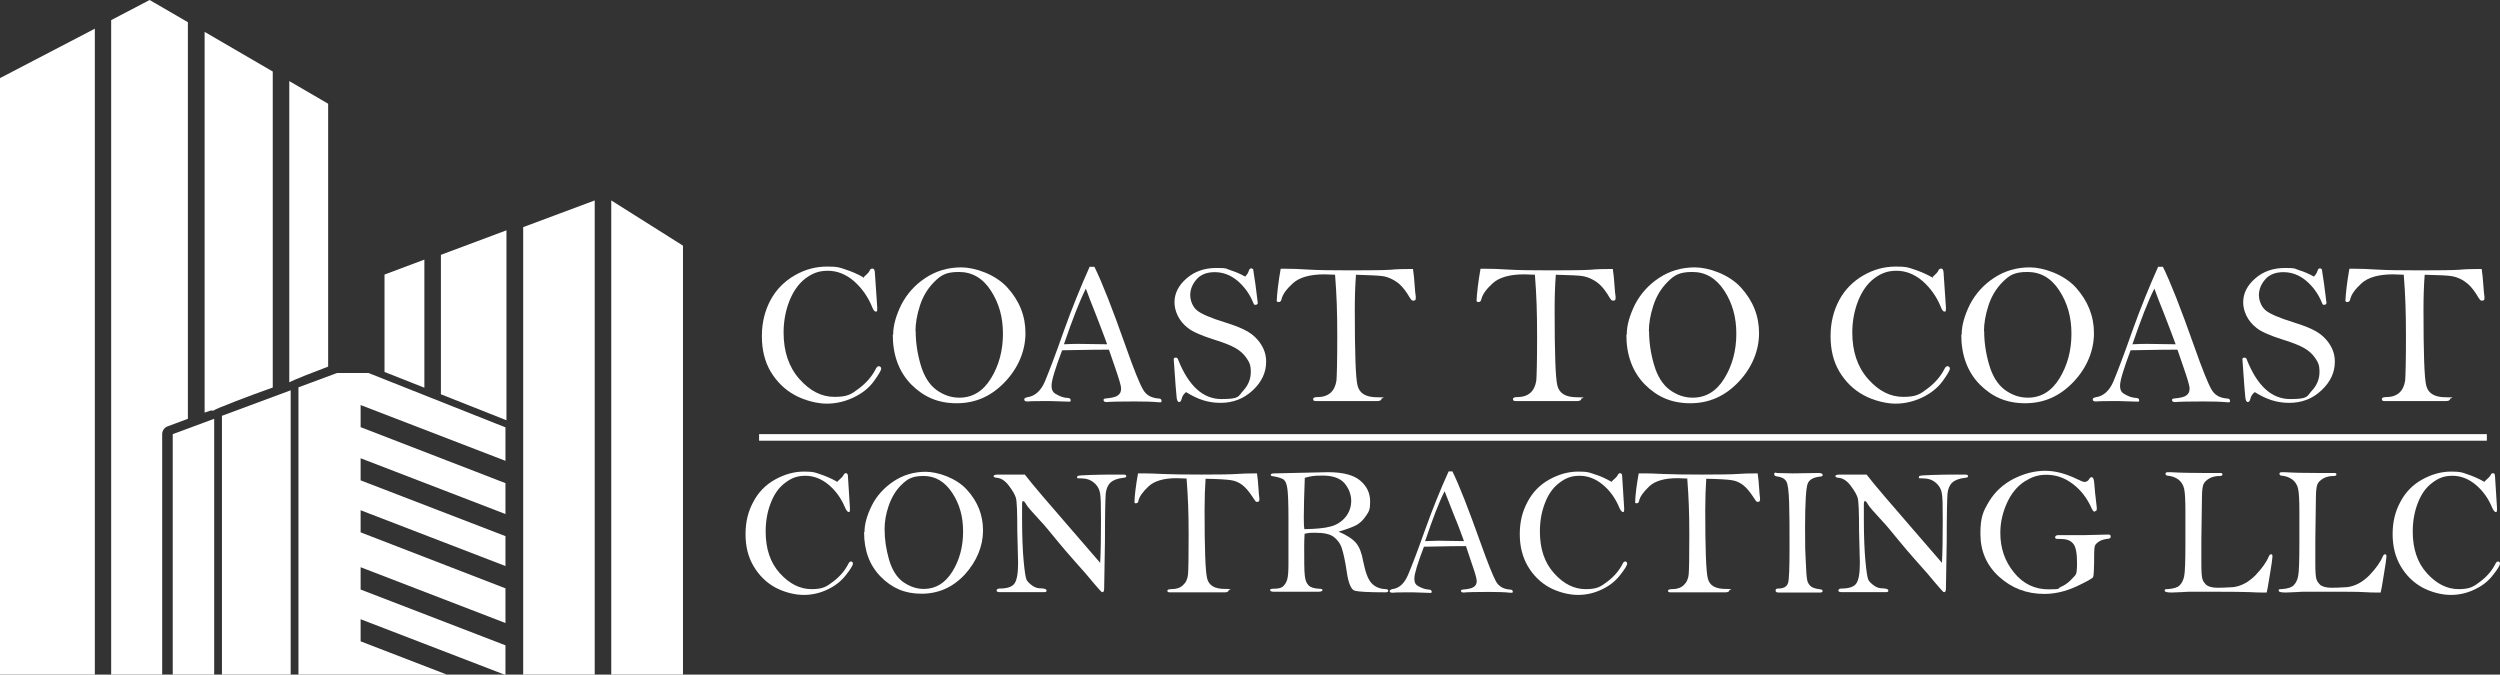
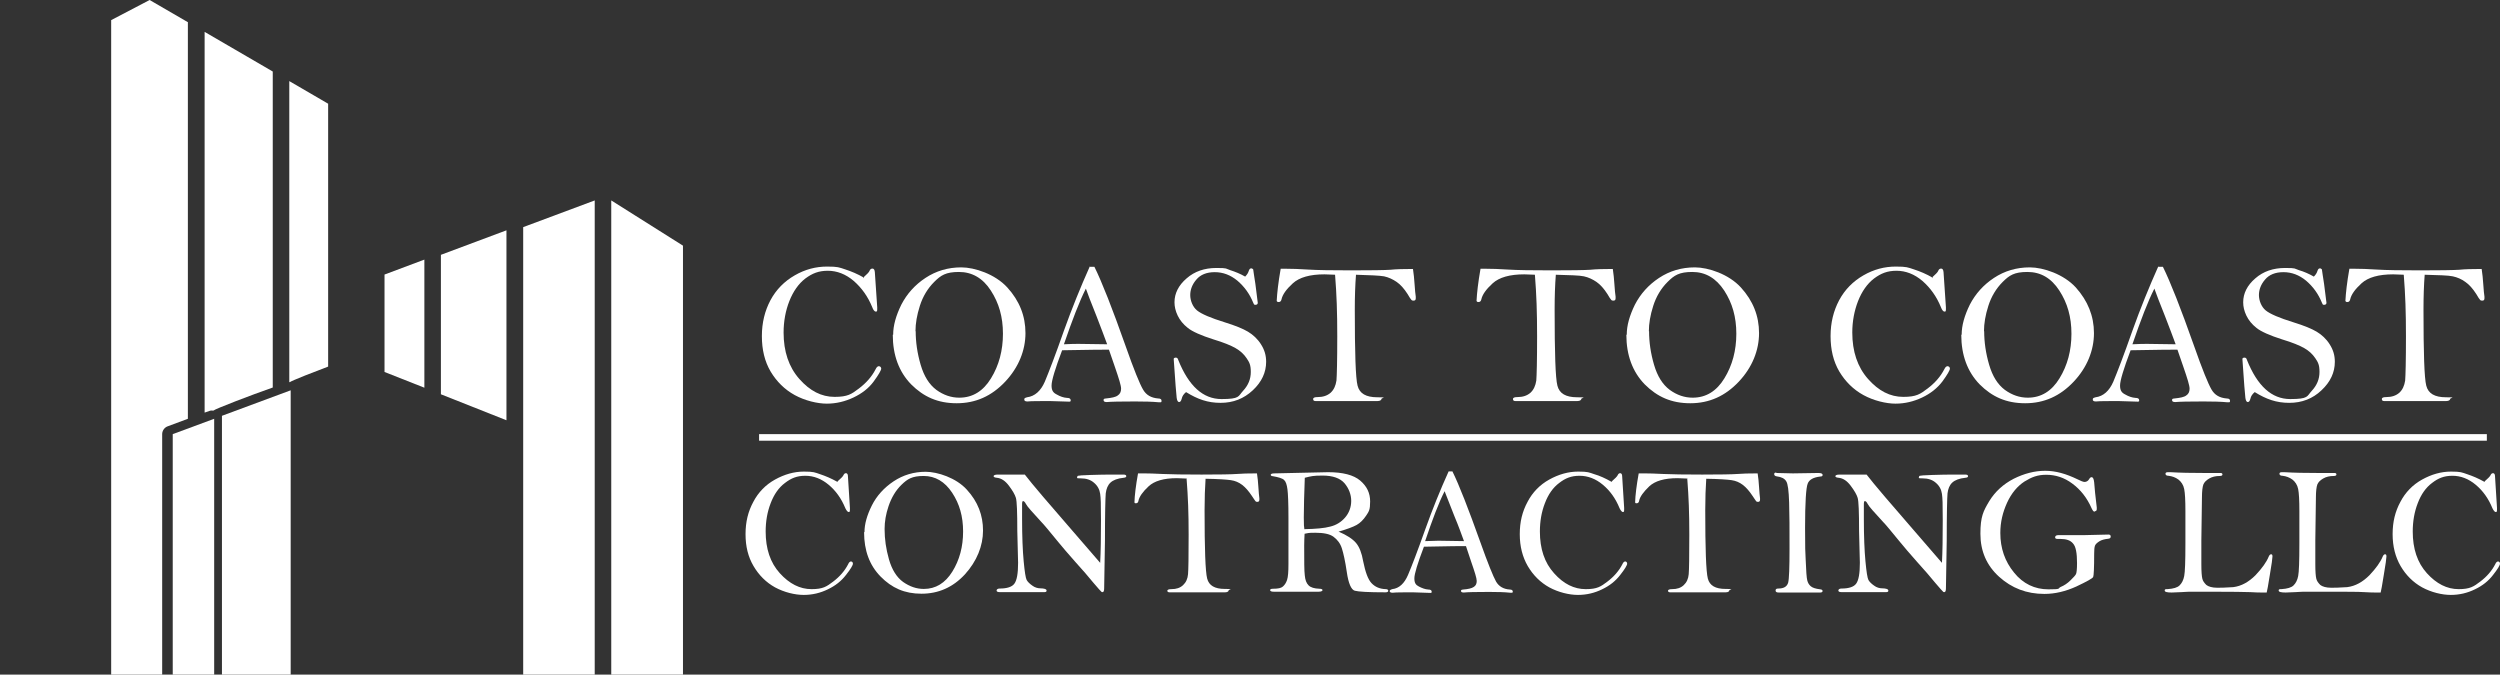
<svg xmlns="http://www.w3.org/2000/svg" id="Layer_1" version="1.1" viewBox="0 0 1254.8 338.6">
  <rect x="0" y="0" width="1254.8" height="338.6" fill="#333333" stroke="none" />
  <defs>
    <style>
      .st0 {
        fill: #fff;
      }

      .st0, .st1 {
        fill-rule: evenodd;
      }

      .st1 {
        fill: #fff;
      }
    </style>
  </defs>
-   <polygon class="st0" points="47.6 14.4 0 39.2 0 338.6 47.6 338.6 47.6 14.4 47.6 14.4" />
  <path class="st0" d="M94.4,11.2L75.1,0l-19.3,10.1v328.5h25.6v-120.7c0-1.7,1.1-3.3,2.7-3.9l10.2-3.8V11.2h.1Z" />
  <path class="st0" d="M136.9,35.9l-34.2-19.9v191.1l2.3-.8c.7-.3,1.4-.3,2.1-.2.7-.8,18.7-7.7,29.8-11.6V35.9h0Z" />
  <path class="st0" d="M164.6,52l-19.4-11.3v151.1h.3c.5-.6,13.8-5.8,19.2-7.8V52h-.1Z" />
  <polygon class="st0" points="342.8 123.3 306.8 100.6 306.8 338.6 342.8 338.6 342.8 123.3 342.8 123.3" />
  <polygon class="st0" points="262.6 114 262.6 338.6 298.5 338.6 298.5 100.6 262.6 114 262.6 114" />
  <path class="st0" d="M221.3,197.9l32.8,13h.1v-95.3l-32.9,12.3v69.9h0Z" />
  <polygon class="st0" points="193 186.7 213 194.6 213 130.3 193 137.8 193 186.7 193 186.7" />
-   <polygon class="st1" points="149.8 194.4 149.8 338.6 224.3 338.6 181 321.9 181 310.8 253.2 338.6 253.7 338.6 253.7 323.9 181 295.9 181 284.7 253.7 312.7 253.7 295.3 181 267.2 181 256.1 253.7 284.1 253.7 269.1 181 241.1 181 230 253.7 258 253.7 242.5 181 214.4 181 203.3 253.7 231.3 253.7 214.5 184.9 187.2 169.2 187.2 149.8 194.4 149.8 194.4" />
  <polygon class="st1" points="145.9 338.6 145.9 195.9 111.4 208.7 111.4 338.6 145.9 338.6 145.9 338.6" />
  <polygon class="st1" points="107.5 338.6 107.5 210.2 86.7 217.9 86.7 338.6 107.5 338.6 107.5 338.6" />
  <path class="st0" d="M433.2,139.4c1.9-1.7,3-2.8,3.2-3.4.3-.8.8-1.2,1.5-1.2s1.1.6,1.2,1.8l1.2,17.7c0,1.1,0,1.6-.1,1.8,0,.2-.3.3-.7.3s-1.2-.7-1.7-2.2c-2.2-5.4-5.3-9.7-9.3-13.2-4-3.4-8.4-5.1-13-5.1s-7.8,1.3-11.3,3.9c-3.4,2.6-6.1,6.5-8,11.3s-2.9,10.2-2.9,15.8c0,9.5,2.6,17.3,7.9,23.3,5.3,6,11.1,9,17.7,9s8.5-1.4,12.2-4.2c3.7-2.8,6.5-6,8.4-9.7.5-1.1,1.1-1.5,1.6-1.5s1.2.4,1.2,1.2-1.3,3.1-3.8,6.5-5.9,6-10.1,8-8.7,3.1-13.4,3.1-11-1.5-16.1-4.3-9.1-6.8-12.1-11.8c-3-5.1-4.4-11-4.4-17.8s1.5-12.7,4.3-18c2.9-5.4,7-9.5,12.2-12.5s10.6-4.4,16.2-4.4,6,.4,9.1,1.4c3.1,1,6.2,2.3,9.5,4.2h0l-.2.2Z" />
  <path class="st0" d="M448.3,167.9c0-4.5,1.4-9.5,4.1-15,2.8-5.4,6.8-9.9,12.1-13.4,5.3-3.5,11.3-5.3,18-5.3s17,3.4,23.1,10.1,9.1,14.3,9.1,22.9-3.4,17.2-10.2,24.4c-6.8,7.2-14.8,10.8-24.3,10.8s-16.6-3.2-22.9-9.5c-6.1-6.3-9.2-14.6-9.2-24.9h.2ZM459.6,166.2c0,5.5.8,11.1,2.5,16.9s4.3,9.9,7.9,12.6c3.6,2.6,7.4,3.9,11.5,3.9,6.7,0,12-3.3,15.9-9.7,4-6.5,6-14,6-22.4s-2-15.4-6.1-21.7c-4-6.2-9.4-9.3-16-9.3s-9.1,1.7-12.4,5c-3.3,3.3-5.7,7.3-7.2,12-1.5,4.7-2.2,8.9-2.2,12.8h0Z" />
  <path class="st0" d="M547,133.9h2.3c3.8,7.7,9,20.9,15.6,39.6,4.2,12,7.2,19.3,8.8,22,1.6,2.8,4.1,4.2,7.6,4.5,1.2,0,1.7.4,1.7,1.2s-.3.7-.8.7h-.7c-3.1-.3-7.1-.4-11.8-.4-7.3,0-12.1.1-14.2.3-1.1,0-1.6-.3-1.6-1s.4-.7,1.2-.8c2.9-.3,4.9-.7,5.9-1.5,1.1-.7,1.7-1.8,1.7-3.4s-1.1-5.1-3.1-10.9l-3-8.7c-1.8,0-9.6,0-23.5.3-3.5,9.3-5.3,15.2-5.3,17.7s.8,3.6,2.6,4.5c1.7,1,3.5,1.6,5.1,1.7,1.3,0,1.9.4,1.9,1.2s-.2.5-.6.7c-5.4-.2-8.7-.3-9.7-.3-5.6,0-9.4,0-11.4.2-1.1,0-1.6-.3-1.6-1s.4-.8,1.4-1.1c3.9-.5,6.9-3.2,8.9-7.8,2-4.8,5.3-13.3,9.6-25.6,4-11.2,8.4-22,13-32.3h.1ZM545,144.9c-3.2,6.3-6.8,15.7-11,27.9,3.5-.2,5.9-.2,7.5-.2l14.2.2c-1.3-3.5-3-8.1-5.3-14-2.8-6.9-4.5-11.5-5.4-14h0Z" />
  <path class="st0" d="M625,138.8c1-1,1.5-1.9,1.8-2.9.3-.8.6-1.2,1.2-1.2s.5.2,1,.5c.2,1.2.5,3.7,1.1,7.3l1.2,9.5c0,.6-.4,1-1.2,1s-.7-.3-1.1-1.1c-1.8-4.4-4.4-8-7.9-11-3.5-2.9-7.3-4.3-11.4-4.3s-7.2,1.3-9.2,3.7c-2.1,2.4-3.1,5.1-3.1,7.8s1.2,5.9,3.4,7.7c2.2,1.8,6.9,3.8,14,6,5.2,1.6,9.1,3.2,11.6,4.7s4.8,3.6,6.5,6.3c1.8,2.8,2.6,5.6,2.6,8.8,0,5.3-2.2,10.1-6.7,14.3s-9.8,6.3-16.2,6.3-11.5-1.8-17.3-5.4c-1.2,1-1.9,2-2.2,3.4-.3,1.1-.7,1.6-1.3,1.6s-1-.7-1.2-2.1c-.2-1.4-.7-7.9-1.5-19.6.1-.4.5-.6,1.1-.6s1,.4,1.2,1.2c5.2,13,12.4,19.6,21.7,19.6s8.3-1.4,10.8-4.1c2.6-2.8,3.9-5.9,3.9-9.5s-.7-4.8-2.1-6.9-3.3-3.8-5.6-5.1c-2.3-1.3-5.9-2.8-10.9-4.3-6.3-2-10.8-4-13-5.8-2.3-1.8-4-3.9-5.1-6.2s-1.6-4.5-1.6-6.7c0-4.4,2-8.5,6.1-12,4-3.5,9-5.2,14.9-5.2s4.5.3,7,1.1,5,1.8,7.6,3.3h0Z" />
  <path class="st0" d="M670.4,137.9c-2.6-.1-4.4-.2-5.6-.2-7.3,0-12.6,1.5-15.9,4.5s-5.2,5.7-5.7,8.1c-.2.8-.6,1.3-1.4,1.3s-.6-.2-1-.5c.2-4,.8-9.4,2-16.2h3.1c2.6,0,6.1.1,10.6.4,4.8.3,12.1.4,21.8.4s16.6-.1,19.6-.3c2.8-.3,6.6-.4,11.3-.4.4,2.4.6,5,.8,7.6.2,3,.4,5.1.6,6.3v.8c0,.8-.3,1.2-1.1,1.2s-.8-.1-1.1-.4c-.3-.3-1-1.3-1.9-2.9-1.8-2.8-3.6-4.8-5.5-6.1s-4-2.3-6.3-2.8c-2.3-.4-7-.6-14.1-.8-.4,5.1-.6,10.9-.6,17.5,0,21.6.4,34.4,1.4,38.2,1,3.9,4.2,5.8,9.9,5.8s2.1.3,2.1.8-.6,1.1-2,1.1h-31.1c-.8,0-1.2-.3-1.2-1s.7-1,2.3-1c2.6,0,4.8-.7,6.5-2.2,1.6-1.5,2.5-3.5,2.9-6.1.2-2.5.4-9.9.4-22.2s-.3-20.7-1.1-30.9h.1Z" />
  <path class="st0" d="M770.7,137.9c-2.6-.1-4.4-.2-5.6-.2-7.3,0-12.6,1.5-15.9,4.5s-5.2,5.7-5.7,8.1c-.2.8-.6,1.3-1.4,1.3s-.6-.2-1-.5c.2-4,.8-9.4,2-16.2h3.1c2.6,0,6.1.1,10.6.4,4.8.3,12.1.4,21.8.4s16.6-.1,19.6-.3c2.8-.3,6.6-.4,11.3-.4.4,2.4.6,5,.8,7.6.2,3,.4,5.1.6,6.3v.8c0,.8-.3,1.2-1.1,1.2s-.8-.1-1.1-.4c-.3-.3-1-1.3-1.9-2.9-1.8-2.8-3.6-4.8-5.5-6.1s-4-2.3-6.3-2.8-7-.6-14.1-.8c-.4,5.1-.6,10.9-.6,17.5,0,21.6.4,34.4,1.4,38.2,1,3.9,4.2,5.8,9.9,5.8s2.1.3,2.1.8-.6,1.1-2,1.1h-31.1c-.8,0-1.2-.3-1.2-1s.7-1,2.3-1c2.6,0,4.8-.7,6.5-2.2,1.6-1.5,2.5-3.5,2.9-6.1.2-2.5.4-9.9.4-22.2s-.3-20.7-1.1-30.9h.1Z" />
  <path class="st0" d="M816.5,167.9c0-4.5,1.4-9.5,4.1-15,2.8-5.4,6.8-9.9,12.1-13.4s11.3-5.3,18-5.3,17,3.4,23.1,10.1,9.1,14.3,9.1,22.9-3.4,17.2-10.2,24.4c-6.8,7.2-14.8,10.8-24.3,10.8s-16.6-3.2-22.9-9.5c-6.1-6.3-9.2-14.6-9.2-24.9h.2ZM827.7,166.2c0,5.5.8,11.1,2.5,16.9,1.7,5.8,4.3,9.9,7.9,12.6,3.6,2.6,7.4,3.9,11.5,3.9,6.7,0,12-3.3,15.9-9.7,4-6.5,6-14,6-22.4s-2-15.4-6.1-21.7c-4.1-6.2-9.4-9.3-16-9.3s-9.1,1.7-12.4,5c-3.3,3.3-5.7,7.3-7.2,12-1.5,4.7-2.2,8.9-2.2,12.8h0Z" />
  <path class="st0" d="M969.6,139.4c1.9-1.7,3-2.8,3.2-3.4.3-.8.8-1.2,1.5-1.2s1.1.6,1.2,1.8l1.2,17.7c0,1.1,0,1.6-.1,1.8,0,.2-.3.3-.7.3s-1.2-.7-1.7-2.2c-2.2-5.4-5.3-9.7-9.3-13.2-4-3.4-8.4-5.1-13-5.1s-7.8,1.3-11.3,3.9c-3.4,2.6-6.1,6.5-8,11.3-1.9,4.9-2.9,10.2-2.9,15.8,0,9.5,2.6,17.3,7.9,23.3,5.3,6,11.1,9,17.7,9s8.5-1.4,12.2-4.2c3.7-2.8,6.5-6,8.4-9.7.5-1.1,1.1-1.5,1.6-1.5s1.2.4,1.2,1.2-1.3,3.1-3.8,6.5c-2.5,3.3-5.9,6-10.1,8s-8.7,3.1-13.4,3.1-11-1.5-16.1-4.3-9.1-6.8-12.1-11.8c-3-5.1-4.4-11-4.4-17.8s1.5-12.7,4.3-18c2.9-5.4,7-9.5,12.2-12.5s10.6-4.4,16.2-4.4,6,.4,9.1,1.4c3.1,1,6.2,2.3,9.5,4.2h0l-.2.2Z" />
  <path class="st0" d="M984.6,167.9c0-4.5,1.4-9.5,4.1-15,2.8-5.4,6.8-9.9,12.1-13.4,5.3-3.5,11.3-5.3,18-5.3s17,3.4,23.1,10.1c6,6.7,9.1,14.3,9.1,22.9s-3.4,17.2-10.2,24.4c-6.8,7.2-14.8,10.8-24.3,10.8s-16.6-3.2-22.9-9.5c-6.1-6.3-9.2-14.6-9.2-24.9h.2ZM995.9,166.2c0,5.5.8,11.1,2.5,16.9,1.7,5.8,4.3,9.9,7.9,12.6,3.6,2.6,7.4,3.9,11.5,3.9,6.7,0,12-3.3,15.9-9.7,4-6.5,6-14,6-22.4s-2-15.4-6.1-21.7-9.4-9.3-16-9.3-9.1,1.7-12.4,5c-3.3,3.3-5.7,7.3-7.2,12-1.5,4.7-2.2,8.9-2.2,12.8h0Z" />
  <path class="st0" d="M1083.3,133.9h2.3c3.8,7.7,9,20.9,15.6,39.6,4.2,12,7.2,19.3,8.8,22,1.6,2.8,4.1,4.2,7.6,4.5,1.2,0,1.7.4,1.7,1.2s-.3.7-.8.7h-.7c-3.1-.3-7.1-.4-11.8-.4-7.3,0-12.1.1-14.2.3-1.1,0-1.6-.3-1.6-1s.4-.7,1.2-.8c2.9-.3,4.9-.7,5.9-1.5,1.1-.7,1.7-1.8,1.7-3.4s-1.1-5.1-3.1-10.9l-3-8.7c-1.8,0-9.6,0-23.5.3-3.5,9.3-5.3,15.2-5.3,17.7s.8,3.6,2.6,4.5c1.7,1,3.5,1.6,5.1,1.7,1.3,0,1.9.4,1.9,1.2s-.2.5-.6.7c-5.4-.2-8.7-.3-9.7-.3-5.6,0-9.4,0-11.4.2-1.1,0-1.6-.3-1.6-1s.4-.8,1.4-1.1c3.9-.5,6.9-3.2,8.9-7.8,2-4.8,5.3-13.3,9.6-25.6,4-11.2,8.4-22,13-32.3h.1ZM1081.3,144.9c-3.2,6.3-6.8,15.7-11,27.9,3.5-.2,5.9-.2,7.5-.2l14.2.2c-1.3-3.5-3-8.1-5.3-14-2.8-6.9-4.5-11.5-5.4-14h0Z" />
  <path class="st0" d="M1161.4,138.8c1-1,1.5-1.9,1.8-2.9.3-.8.6-1.2,1.2-1.2s.5.2,1,.5c.2,1.2.5,3.7,1.1,7.3l1.2,9.5c0,.6-.4,1-1.2,1s-.7-.3-1.1-1.1c-1.8-4.4-4.4-8-7.9-11-3.5-2.9-7.3-4.3-11.4-4.3s-7.2,1.3-9.2,3.7c-2.1,2.4-3.1,5.1-3.1,7.8s1.2,5.9,3.4,7.7,6.9,3.8,14,6c5.2,1.6,9.1,3.2,11.6,4.7s4.8,3.6,6.5,6.3c1.8,2.8,2.6,5.6,2.6,8.8,0,5.3-2.2,10.1-6.7,14.3-4.4,4.2-9.8,6.3-16.2,6.3s-11.5-1.8-17.3-5.4c-1.2,1-1.9,2-2.2,3.4-.3,1.1-.7,1.6-1.3,1.6s-1-.7-1.2-2.1-.7-7.9-1.5-19.6c.1-.4.5-.6,1.1-.6s1,.4,1.2,1.2c5.2,13,12.4,19.6,21.7,19.6s8.3-1.4,10.8-4.1c2.6-2.8,3.9-5.9,3.9-9.5s-.7-4.8-2.1-6.9-3.3-3.8-5.6-5.1c-2.3-1.3-5.9-2.8-10.9-4.3-6.3-2-10.8-4-13-5.8-2.3-1.8-4-3.9-5.1-6.2s-1.6-4.5-1.6-6.7c0-4.4,2-8.5,6.1-12,4-3.5,9-5.2,14.9-5.2s4.5.3,7,1.1c2.4.7,5,1.8,7.6,3.3h0Z" />
  <path class="st0" d="M1206.8,137.9c-2.6-.1-4.4-.2-5.6-.2-7.3,0-12.6,1.5-15.9,4.5s-5.2,5.7-5.7,8.1c-.2.8-.6,1.3-1.4,1.3s-.6-.2-1-.5c.2-4,.8-9.4,2-16.2h3.1c2.6,0,6.1.1,10.6.4,4.8.3,12.1.4,21.8.4s16.6-.1,19.6-.3c2.8-.3,6.6-.4,11.3-.4.4,2.4.6,5,.8,7.6.2,3,.4,5.1.6,6.3v.8c0,.8-.3,1.2-1.1,1.2s-.8-.1-1.1-.4c-.3-.3-1-1.3-1.9-2.9-1.8-2.8-3.6-4.8-5.5-6.1-1.9-1.4-4-2.3-6.3-2.8s-7-.6-14.1-.8c-.4,5.1-.6,10.9-.6,17.5,0,21.6.4,34.4,1.4,38.2,1,3.9,4.2,5.8,9.9,5.8s2.1.3,2.1.8-.6,1.1-2,1.1h-31.1c-.8,0-1.2-.3-1.2-1s.7-1,2.3-1c2.6,0,4.8-.7,6.5-2.2,1.6-1.5,2.5-3.5,2.9-6.1.2-2.5.4-9.9.4-22.2s-.3-20.7-1.1-30.9h.1Z" />
  <polygon class="st0" points="1248.2 217.9 381 217.9 381 221.2 1248.2 221.2 1248.2 217.9 1248.2 217.9" />
  <path class="st0" d="M420.4,241.6c1.7-1.5,2.6-2.4,2.9-3,.3-.7.7-1.1,1.3-1.1s1,.5,1,1.6l1,15.9c0,1,0,1.5-.1,1.7,0,.2-.3.3-.6.3s-1-.6-1.6-1.9c-2-4.9-4.8-8.8-8.4-11.8s-7.5-4.5-11.7-4.5-7.1,1.2-10.2,3.6c-3.1,2.3-5.5,5.7-7.2,10.2-1.7,4.4-2.5,9.1-2.5,14.2,0,8.6,2.3,15.6,7.1,20.9s10.1,8,15.9,8,7.6-1.3,10.9-3.8c3.3-2.5,5.8-5.4,7.5-8.7.4-1,1-1.4,1.4-1.4s1,.3,1,1.1-1.2,2.8-3.5,5.7c-2.3,3-5.3,5.4-9.1,7.2-3.7,1.8-7.7,2.8-12.1,2.8s-9.8-1.3-14.4-3.8c-4.5-2.5-8.1-6.1-10.8-10.7s-4-9.8-4-16,1.3-11.4,3.9-16.2c2.5-4.8,6.2-8.6,10.9-11.2s9.5-4,14.5-4,5.4.4,8.1,1.3,5.6,2.1,8.6,3.8h.4Z" />
  <path class="st0" d="M433.9,267.1c0-4.1,1.3-8.6,3.7-13.4s6.1-8.9,10.9-12.1,10.2-4.8,16.1-4.8,15.3,3,20.7,9c5.5,6,8.1,12.8,8.1,20.5s-3.1,15.4-9.1,22c-6,6.5-13.3,9.7-21.8,9.7s-14.9-2.9-20.5-8.6-8.3-13.1-8.3-22.3h.1ZM444,265.6c0,5,.7,9.9,2.2,15.2,1.5,5.2,3.9,9,7.1,11.3,3.3,2.3,6.7,3.5,10.4,3.5,5.9,0,10.7-2.9,14.3-8.7s5.4-12.5,5.4-20.1-1.8-13.9-5.5-19.5c-3.7-5.6-8.5-8.4-14.3-8.4s-8.1,1.5-11.1,4.4-5.1,6.6-6.5,10.7-2,7.9-2,11.5h0Z" />
  <path class="st0" d="M514.3,238.1c1.8,2.4,5,6.2,9.4,11.4l14.5,16.8,14,16.2c.3-5.5.4-12.6.4-21.4s-.1-11-.4-13.2c-.3-2.2-1.3-4.1-3.1-5.6-1.7-1.5-3.9-2.2-6.6-2.2s-1.8-.2-1.8-.7.1-.5.4-.6c.2-.1,2.3-.3,6.1-.4,3.8-.1,7-.2,9.6-.2h7.1c1,0,1.4.3,1.4.8s-.4.7-1.3.8c-3.1.3-5.3,1.2-6.6,2.4-1.4,1.3-2.1,3.1-2.4,5.4-.2,2.3-.4,10.3-.4,23.8l-.4,24c0,1.2-.3,1.8-.8,1.8s-.3,0-.6-.2c-.2-.1-1.6-1.7-4-4.5-2.4-3-5.5-6.5-9.1-10.5-3.6-4.1-6.5-7.4-8.5-9.9-4.5-5.5-7.3-8.9-8.6-10.2-4.3-4.7-7-7.6-7.7-9-.5-1-1-1.4-1.4-1.4s-.5.6-.5,1.8v7c0,8.9.3,16.1.8,21.4s1,8.5,1.5,9.4,1.5,1.9,2.8,2.8c1.3,1,2.8,1.4,4.2,1.4s3,.3,3,1.1-.5.8-1.7.8h-21.8c-1.1,0-1.6-.3-1.6-.8s.5-1,1.5-1c3.7,0,6.2-.8,7.4-2.4,1.3-1.7,1.9-5.2,1.9-10.5l-.4-16c0-9.4-.2-14.9-.7-16.6-.5-1.7-1.7-3.7-3.5-6.1s-3.8-3.8-6.1-4c-1.1-.1-1.6-.4-1.6-.8s.6-.8,2-.8h13.6Z" />
  <path class="st0" d="M595.7,240.2c-2.3-.1-4-.2-5-.2-6.6,0-11.3,1.4-14.2,4.1s-4.7,5.2-5.1,7.3c-.1.7-.5,1.2-1.2,1.2s-.6-.1-.8-.4c.1-3.6.7-8.5,1.8-14.6h2.8c2.3,0,5.5.1,9.5.3,4.2.2,10.8.3,19.6.3s14.9-.1,17.6-.3c2.4-.2,5.9-.3,10.2-.3.3,2.2.6,4.4.7,6.8.2,2.6.3,4.5.5,5.7v.7c0,.7-.3,1.1-1,1.1s-.7-.1-1-.4c-.2-.2-.8-1.2-1.7-2.5-1.6-2.4-3.2-4.3-4.9-5.6s-3.6-2.1-5.7-2.4-6.3-.6-12.7-.7c-.3,4.5-.5,9.7-.5,15.7,0,19.5.4,30.9,1.3,34.4s3.8,5.2,8.9,5.2,1.9.2,1.9.7-.6,1-1.8,1h-27.9c-.7,0-1.1-.3-1.1-.8s.7-.8,2.1-.8c2.4,0,4.3-.6,5.8-2,1.5-1.4,2.3-3.2,2.5-5.5s.3-8.9.3-19.9-.3-18.6-1-27.7h-.1Z" />
  <path class="st0" d="M671.8,266.8c4.2,1.8,7.1,3.7,8.8,5.7s2.9,5.1,3.6,9.2c1.1,5.4,2.4,9.1,4.2,11s4.1,2.9,7.1,3c.8,0,1.3.3,1.3.8s-.4.8-1.4.8c-8.5,0-13.6-.3-15.4-.8-1.8-.5-3.2-3.7-4-9.3-.8-5.5-1.7-9.5-2.5-12-.8-2.5-2.3-4.4-4.2-5.8s-5-2-9.1-2-3.4.2-5.4.5c-.1,1.9-.2,3.9-.2,5.9,0,7.7,0,12.8.3,15,.2,2.3.8,3.9,1.9,5s2.9,1.6,5.4,1.7c1.1,0,1.6.3,1.6.7s-.6.8-2,.8h-22.4c-1.3,0-1.9-.3-1.9-.8s.5-.7,1.6-.7c2.3,0,3.9-.3,4.8-1.1s1.6-1.8,2.1-3.3c.5-1.5.7-4.1.7-7.9v-23.3c0-7.2-.2-12-.5-14.3s-.8-3.9-1.7-4.7c-.8-.8-2.8-1.4-5.7-1.9-.6,0-1-.3-1-.7s.6-.7,1.9-.7l26.9-.6c7.4,0,12.8,1.4,16.1,4.2,3.4,2.9,5,6.3,5,10.5s-.6,5-2,7.1-3,3.7-4.8,4.7-4.8,2.1-8.9,3.3h0ZM654.6,265.6c5.8-.1,10.2-.5,13.1-1.3,2.9-.7,5.4-2.2,7.4-4.5s3.1-5.2,3.1-8.4-1.2-6.3-3.4-8.9c-2.2-2.5-5.9-3.8-10.9-3.8s-5.7.3-9,1.1c-.3,8.4-.5,14.9-.5,19.9s.1,3.7.3,6h-.1Z" />
  <path class="st0" d="M726.9,236.6h2.1c3.4,6.9,8,18.7,14,35.5,3.8,10.7,6.5,17.3,7.9,19.8,1.4,2.4,3.7,3.8,6.9,4,1,0,1.5.4,1.5,1s-.2.6-.7.6h-.6c-2.8-.3-6.3-.4-10.6-.4-6.6,0-10.8.1-12.7.3-1,0-1.4-.3-1.4-.8s.3-.6,1.1-.7c2.5-.2,4.3-.6,5.3-1.3,1-.6,1.5-1.6,1.5-3s-1-4.5-2.8-9.7l-2.6-7.8c-1.6,0-8.6,0-21.1.3-3.2,8.4-4.8,13.6-4.8,15.9s.7,3.3,2.3,4.1c1.6.8,3.1,1.4,4.7,1.5,1.2,0,1.7.4,1.7,1.1s-.2.4-.5.6c-4.9-.2-7.7-.3-8.8-.3-5.1,0-8.5,0-10.3.2-1,0-1.5-.3-1.5-.8s.4-.7,1.3-1c3.5-.4,6.1-2.9,7.9-7.1s4.8-12,8.7-23c3.6-10.1,7.5-19.7,11.7-29h-.2ZM725.1,246.5c-2.9,5.7-6.1,14.1-9.8,25.1,3.1-.1,5.4-.2,6.7-.2l12.8.2c-1.2-3.2-2.6-7.3-4.8-12.5-2.4-6.2-4.1-10.4-4.9-12.5h0Z" />
  <path class="st0" d="M809,241.6c1.7-1.5,2.6-2.4,2.9-3,.3-.7.7-1.1,1.3-1.1s1,.5,1,1.6l1,15.9c0,1,0,1.5-.1,1.7,0,.2-.3.3-.6.3s-1-.6-1.6-1.9c-2-4.9-4.8-8.8-8.4-11.8s-7.5-4.5-11.7-4.5-7.1,1.2-10.2,3.6c-3.1,2.3-5.5,5.7-7.2,10.2-1.7,4.4-2.5,9.1-2.5,14.2,0,8.6,2.3,15.6,7.1,20.9,4.8,5.4,10.1,8,15.9,8s7.6-1.3,10.9-3.8,5.8-5.4,7.5-8.7c.4-1,1-1.4,1.4-1.4s1,.3,1,1.1-1.2,2.8-3.5,5.7c-2.3,3-5.3,5.4-9.1,7.2-3.7,1.8-7.7,2.8-12.1,2.8s-9.8-1.3-14.4-3.8c-4.5-2.5-8.1-6.1-10.8-10.7-2.6-4.5-4-9.8-4-16s1.3-11.4,3.9-16.2c2.5-4.8,6.2-8.6,10.9-11.2,4.7-2.6,9.5-4,14.5-4s5.4.4,8.1,1.3c2.8.8,5.6,2.1,8.6,3.8h.4Z" />
  <path class="st0" d="M847,240.2c-2.3-.1-4-.2-5-.2-6.6,0-11.3,1.4-14.2,4.1-2.9,2.8-4.7,5.2-5.1,7.3-.1.7-.5,1.2-1.2,1.2s-.6-.1-.8-.4c.1-3.6.7-8.5,1.8-14.6h2.8c2.3,0,5.5.1,9.5.3,4.2.2,10.8.3,19.6.3s14.9-.1,17.6-.3c2.4-.2,5.9-.3,10.2-.3.3,2.2.6,4.4.7,6.8.2,2.6.3,4.5.5,5.7v.7c0,.7-.3,1.1-1,1.1s-.7-.1-1-.4c-.2-.2-.8-1.2-1.7-2.5-1.6-2.4-3.2-4.3-4.9-5.6s-3.6-2.1-5.7-2.4-6.3-.6-12.7-.7c-.3,4.5-.5,9.7-.5,15.7,0,19.5.4,30.9,1.3,34.4s3.8,5.2,8.9,5.2,1.9.2,1.9.7-.6,1-1.8,1h-27.9c-.7,0-1.1-.3-1.1-.8s.7-.8,2.1-.8c2.4,0,4.3-.6,5.8-2,1.5-1.4,2.3-3.2,2.5-5.5s.3-8.9.3-19.9-.3-18.6-1-27.7h-.1Z" />
  <path class="st0" d="M891.6,237.4l8.3.2,12.7-.2c1.5,0,2.2.3,2.2,1s-.4.7-1.3.8c-3.4.4-5.5,1.6-6.2,3.6-.8,2-1.3,9.4-1.3,22.1s.1,9.9.3,15.9c.2,5.8.5,9.4.8,10.5.3,1.2.8,2.1,1.7,2.9s2.4,1.3,4.8,1.6c.7,0,1.2.4,1.2.8s-.3.8-1.1.8h-20.9c-1.1,0-1.6-.3-1.6-1s.4-1,1.3-1c2.9,0,4.4-1,5-2.9.5-1.8.7-7.6.7-17.3s0-17-.2-23c-.2-5.8-.6-9.4-1.5-10.7-.8-1.3-2.3-2.1-4.7-2.4-.8-.1-1.3-.5-1.3-1.1s.3-.8,1-.8h.1Z" />
  <path class="st0" d="M936.8,238.1c1.8,2.4,5,6.2,9.4,11.4l14.5,16.8,14,16.2c.3-5.5.4-12.6.4-21.4s-.1-11-.4-13.2c-.3-2.2-1.3-4.1-3.1-5.6-1.7-1.5-3.9-2.2-6.6-2.2s-1.8-.2-1.8-.7.1-.5.4-.6c.2-.1,2.3-.3,6.1-.4,3.8-.1,7-.2,9.6-.2h7.1c1,0,1.4.3,1.4.8s-.4.7-1.3.8c-3.1.3-5.3,1.2-6.6,2.4-1.4,1.3-2.1,3.1-2.4,5.4-.2,2.3-.4,10.3-.4,23.8l-.4,24c0,1.2-.3,1.8-.8,1.8s-.3,0-.6-.2c-.2-.1-1.6-1.7-4-4.5-2.4-3-5.5-6.5-9.1-10.5-3.6-4.1-6.5-7.4-8.5-9.9-4.5-5.5-7.3-8.9-8.6-10.2-4.3-4.7-7-7.6-7.7-9-.5-1-1-1.4-1.4-1.4s-.5.6-.5,1.8v7c0,8.9.3,16.1.8,21.4s1,8.5,1.5,9.4,1.5,1.9,2.8,2.8c1.3,1,2.8,1.4,4.2,1.4s3,.3,3,1.1-.5.8-1.7.8h-21.8c-1.1,0-1.6-.3-1.6-.8s.5-1,1.5-1c3.7,0,6.2-.8,7.4-2.4,1.3-1.7,1.9-5.2,1.9-10.5l-.4-16c0-9.4-.2-14.9-.7-16.6-.5-1.7-1.7-3.7-3.5-6.1s-3.8-3.8-6.1-4c-1.1-.1-1.6-.4-1.6-.8s.6-.8,2-.8h13.6Z" />
  <path class="st0" d="M1051.2,256.8c-.4,0-.8-.5-1.3-1.5-2.4-5.5-5.7-9.6-9.8-12.6-4-3-8.4-4.4-13-4.4s-7.4,1.2-11,3.4c-3.5,2.3-6.5,5.8-8.7,10.6-2.2,4.8-3.4,9.8-3.4,15.2,0,7.7,2.3,14.3,6.9,19.9,4.5,5.6,10.4,8.4,17.2,8.4s4.5-.4,6.2-1.2c1.7-.7,3.4-1.8,4.9-3.3s2.4-2.4,2.8-3.2c.3-.7.5-2.5.5-5.5,0-5-.6-8.3-2-9.8-1.3-1.6-3.4-2.3-6.3-2.3h-1.4c-.8,0-1.3-.2-1.3-.8s.5-1.1,1.5-1.1h12.7l12.6-.3c.7,0,1.1.3,1.1,1s-.4,1-1.2,1.1c-1.9.2-3.4.6-4.5,1.3s-1.9,1.4-2.2,2.2-.4,2.2-.4,4.1c0,7.1-.2,11-.5,11.6-.3.7-3.2,2.3-8.5,4.8-5.3,2.4-10.6,3.7-16,3.7-8.9,0-16.4-2.9-22.7-8.6-6.3-5.7-9.4-12.9-9.4-21.6s1.5-11.4,4.4-16.3c3-4.9,7.1-8.6,12.3-11.3,5.2-2.6,10.5-4,15.8-4s10.5,1.5,16.3,4.3c1.6.8,2.8,1.3,3.5,1.3s1.7-.4,2.2-1.3c.4-.7.8-1.1,1.3-1.1.7,0,1.1.8,1.3,2.6.2,2.8.6,7,1.3,12.6v.8c0,.7-.3,1.1-1,1.1h0v.2Z" />
  <path class="st0" d="M1138,297.4h-2.5c-1.2,0-3.2,0-6.1-.2-3-.1-9-.2-18.3-.2h-11.5c-.4,0-2,0-4.7.2-2.6.1-4.2.2-4.9.2-2.3,0-3.5-.3-3.5-1s.4-.7,1.4-.7c3-.2,5-.8,6.1-1.9s1.9-2.6,2.3-4.7c.4-2,.6-7.4.6-16.3v-16.3c0-5.3-.2-9-.6-11-.4-2.1-1.5-3.7-2.9-4.8-1.5-1.1-3.2-1.7-5-1.9-1,0-1.5-.4-1.5-1s.4-.8,1.3-.8h1.2c4.8.3,10.5.4,16.9.4h7.9c.8-.1,1.3.2,1.3.7s-.4.8-1.3.8c-2.1,0-3.9.4-5.4,1.3s-2.4,1.8-2.9,3c-.4,1.1-.7,3.3-.7,6.5l-.3,21.5v12c0,3.7.2,6.1.5,7.3s1,2.1,2,3.1c1,.8,2.9,1.4,5.4,1.4s3,0,8.1-.3c4.1-.5,7.8-2.6,11.2-6,3.3-3.5,5.5-6.6,6.6-9.3.3-.7.7-1.2,1.2-1.2s.7.3.7,1.1-.4,3.9-1.3,9.1c-.8,5.2-1.4,8.3-1.6,9h.1Z" />
  <path class="st0" d="M1195.2,297.4h-2.5c-1.2,0-3.2,0-6.1-.2s-9-.2-18.3-.2h-11.5c-.4,0-2,0-4.7.2-2.6.1-4.2.2-4.9.2-2.3,0-3.5-.3-3.5-1s.4-.7,1.4-.7c3-.2,5-.8,6.1-1.9s1.9-2.6,2.3-4.7c.4-2,.6-7.4.6-16.3v-16.3c0-5.3-.2-9-.6-11-.4-2.1-1.5-3.7-2.9-4.8-1.5-1.1-3.2-1.7-5-1.9-1,0-1.5-.4-1.5-1s.4-.8,1.3-.8h1.2c4.8.3,10.5.4,16.9.4h7.9c.8-.1,1.3.2,1.3.7s-.4.8-1.3.8c-2.1,0-3.9.4-5.4,1.3s-2.4,1.8-2.9,3c-.4,1.1-.7,3.3-.7,6.5l-.3,21.5v12c0,3.7.2,6.1.5,7.3.3,1.2,1,2.1,2,3.1,1,.8,2.9,1.4,5.4,1.4s3,0,8.1-.3c4.1-.5,7.8-2.6,11.2-6,3.3-3.5,5.5-6.6,6.6-9.3.3-.7.7-1.2,1.2-1.2s.7.3.7,1.1-.4,3.9-1.3,9.1c-.8,5.2-1.4,8.3-1.6,9h.1Z" />
  <path class="st0" d="M1247.1,241.6c1.7-1.5,2.6-2.4,2.9-3,.3-.7.7-1.1,1.3-1.1s1,.5,1,1.6l1,15.9c0,1,0,1.5-.1,1.7,0,.2-.3.3-.6.3s-1-.6-1.6-1.9c-2-4.9-4.8-8.8-8.4-11.8s-7.5-4.5-11.7-4.5-7.1,1.2-10.2,3.6c-3.1,2.3-5.5,5.7-7.2,10.2-1.7,4.4-2.5,9.1-2.5,14.2,0,8.6,2.3,15.6,7.1,20.9s10.1,8,15.9,8,7.6-1.3,10.9-3.8,5.8-5.4,7.5-8.7c.4-1,1-1.4,1.4-1.4s1,.3,1,1.1-1.2,2.8-3.5,5.7c-2.3,3-5.3,5.4-9.1,7.2-3.7,1.8-7.7,2.8-12.1,2.8s-9.8-1.3-14.4-3.8c-4.5-2.5-8.1-6.1-10.8-10.7-2.6-4.5-4-9.8-4-16s1.3-11.4,3.9-16.2c2.5-4.8,6.2-8.6,10.9-11.2,4.7-2.6,9.5-4,14.5-4s5.4.4,8.1,1.3,5.6,2.1,8.6,3.8h.4Z" />
</svg>